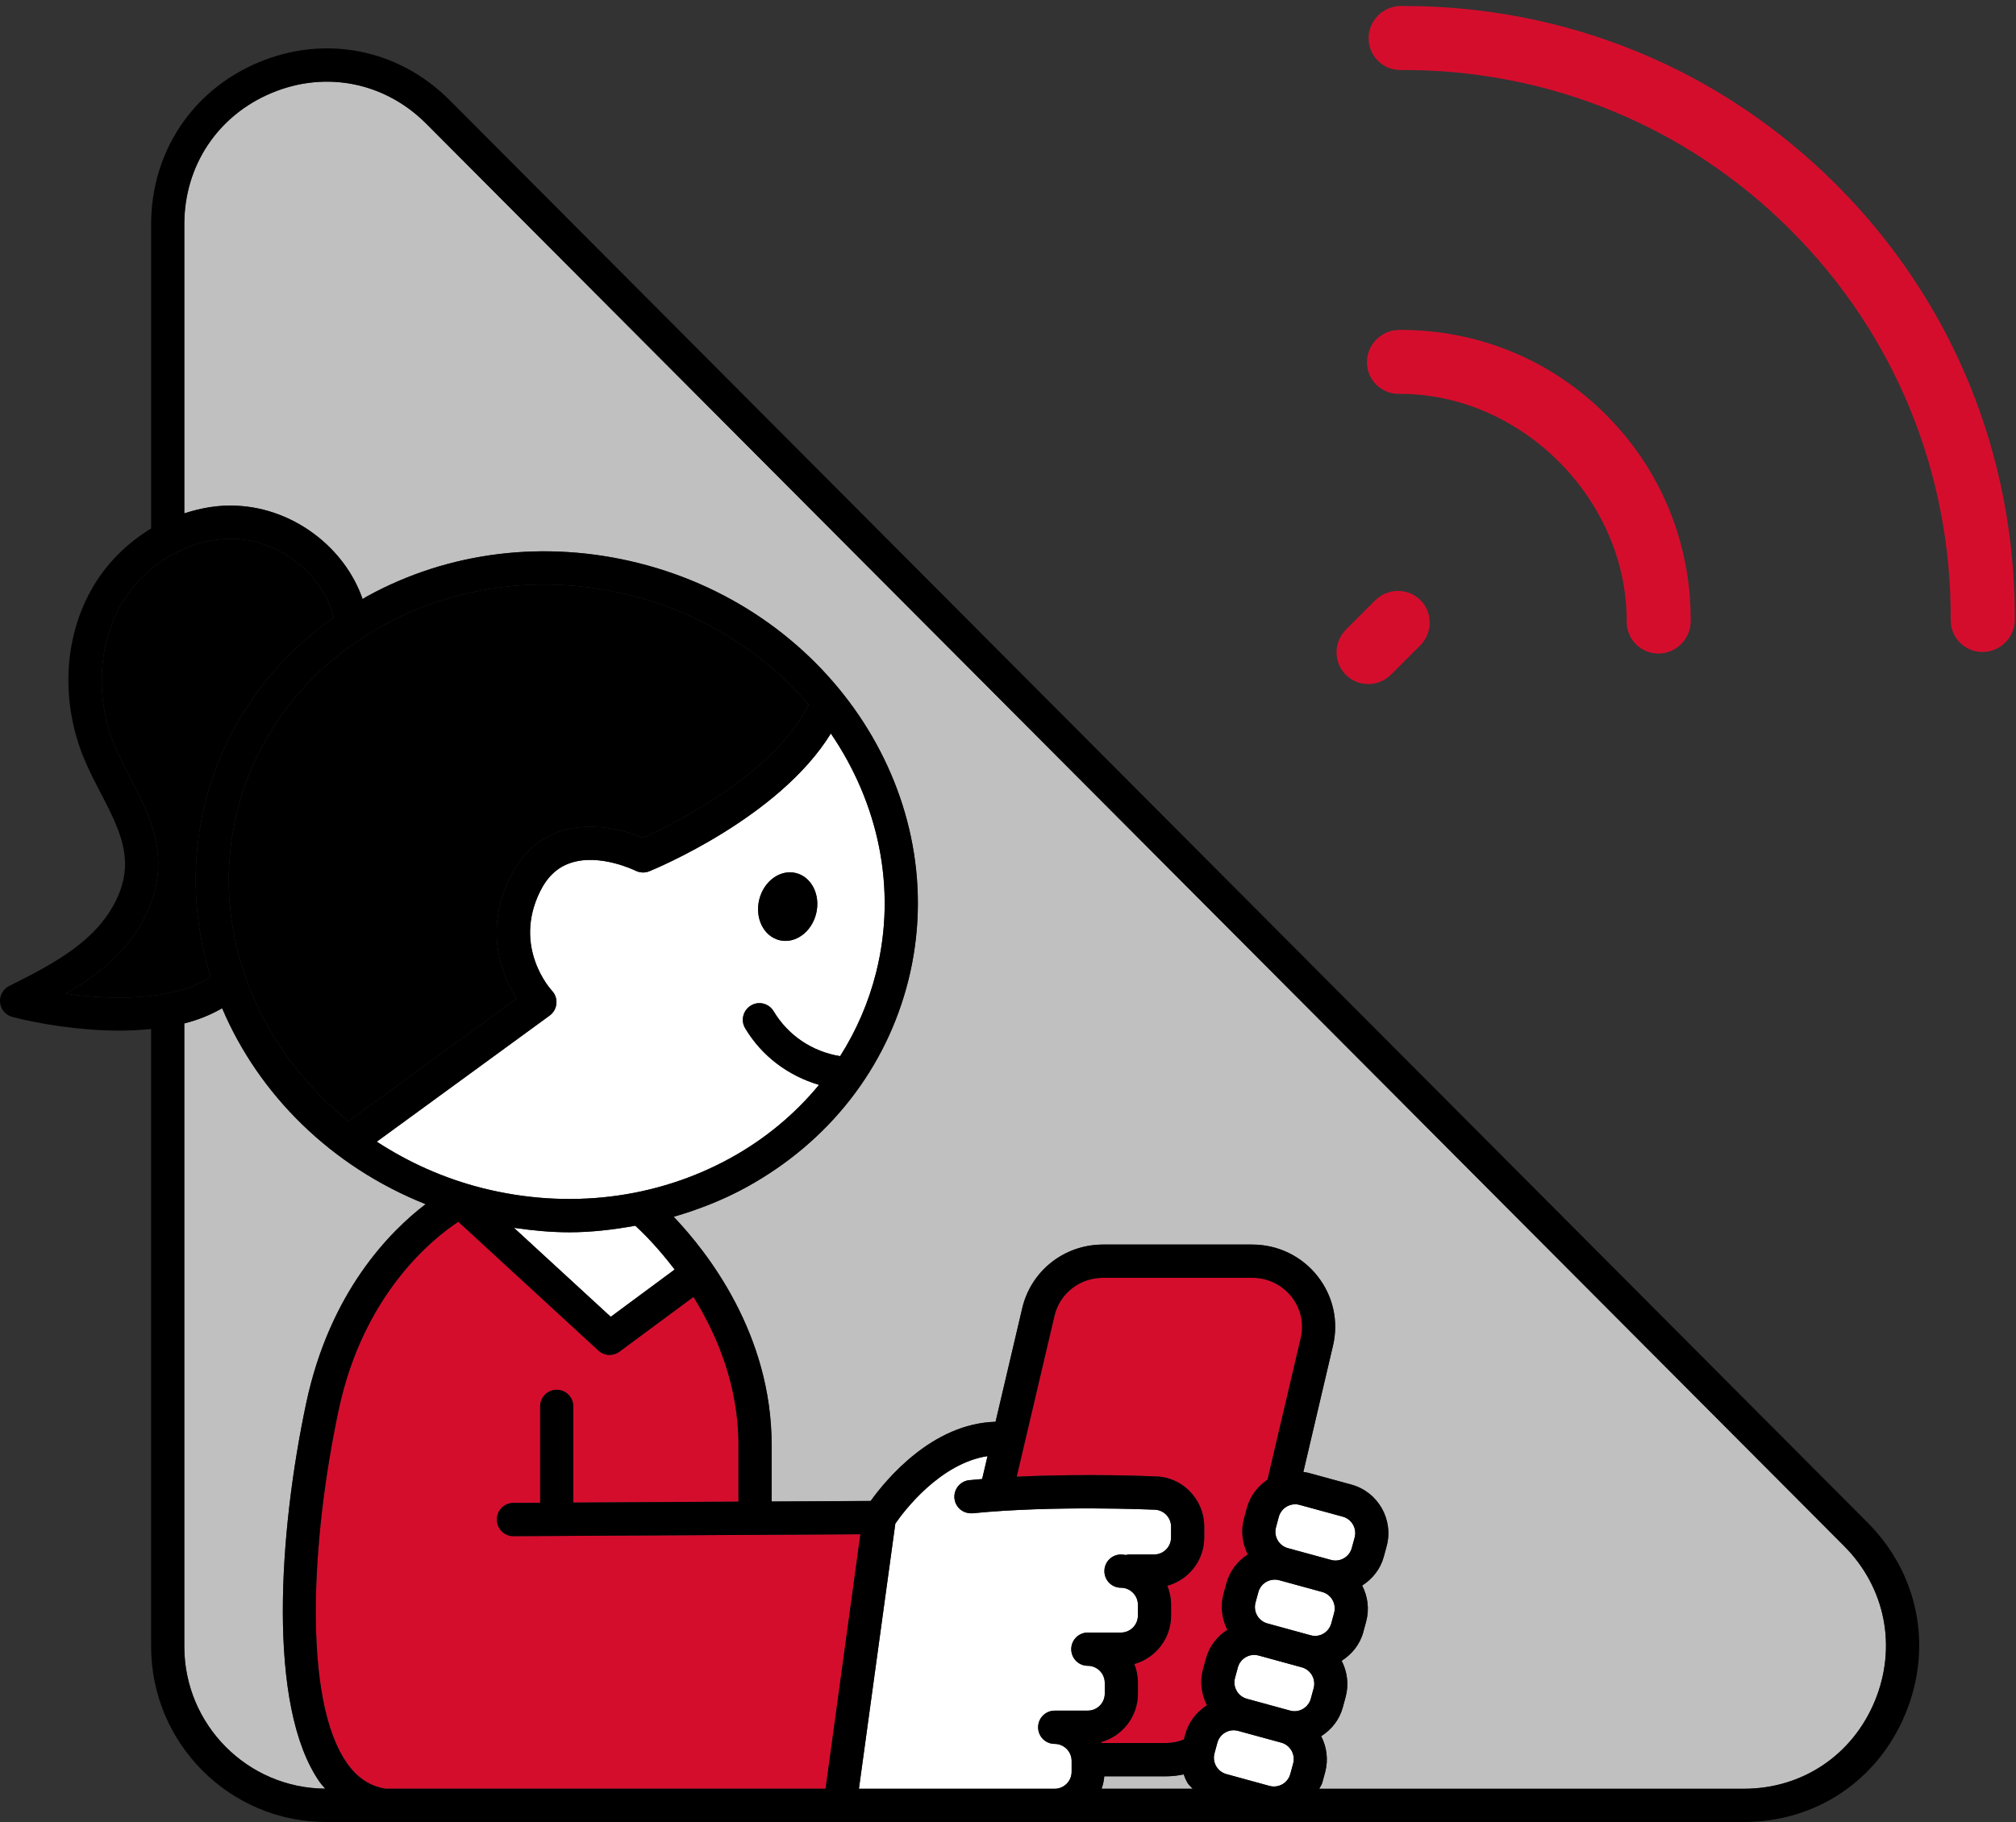
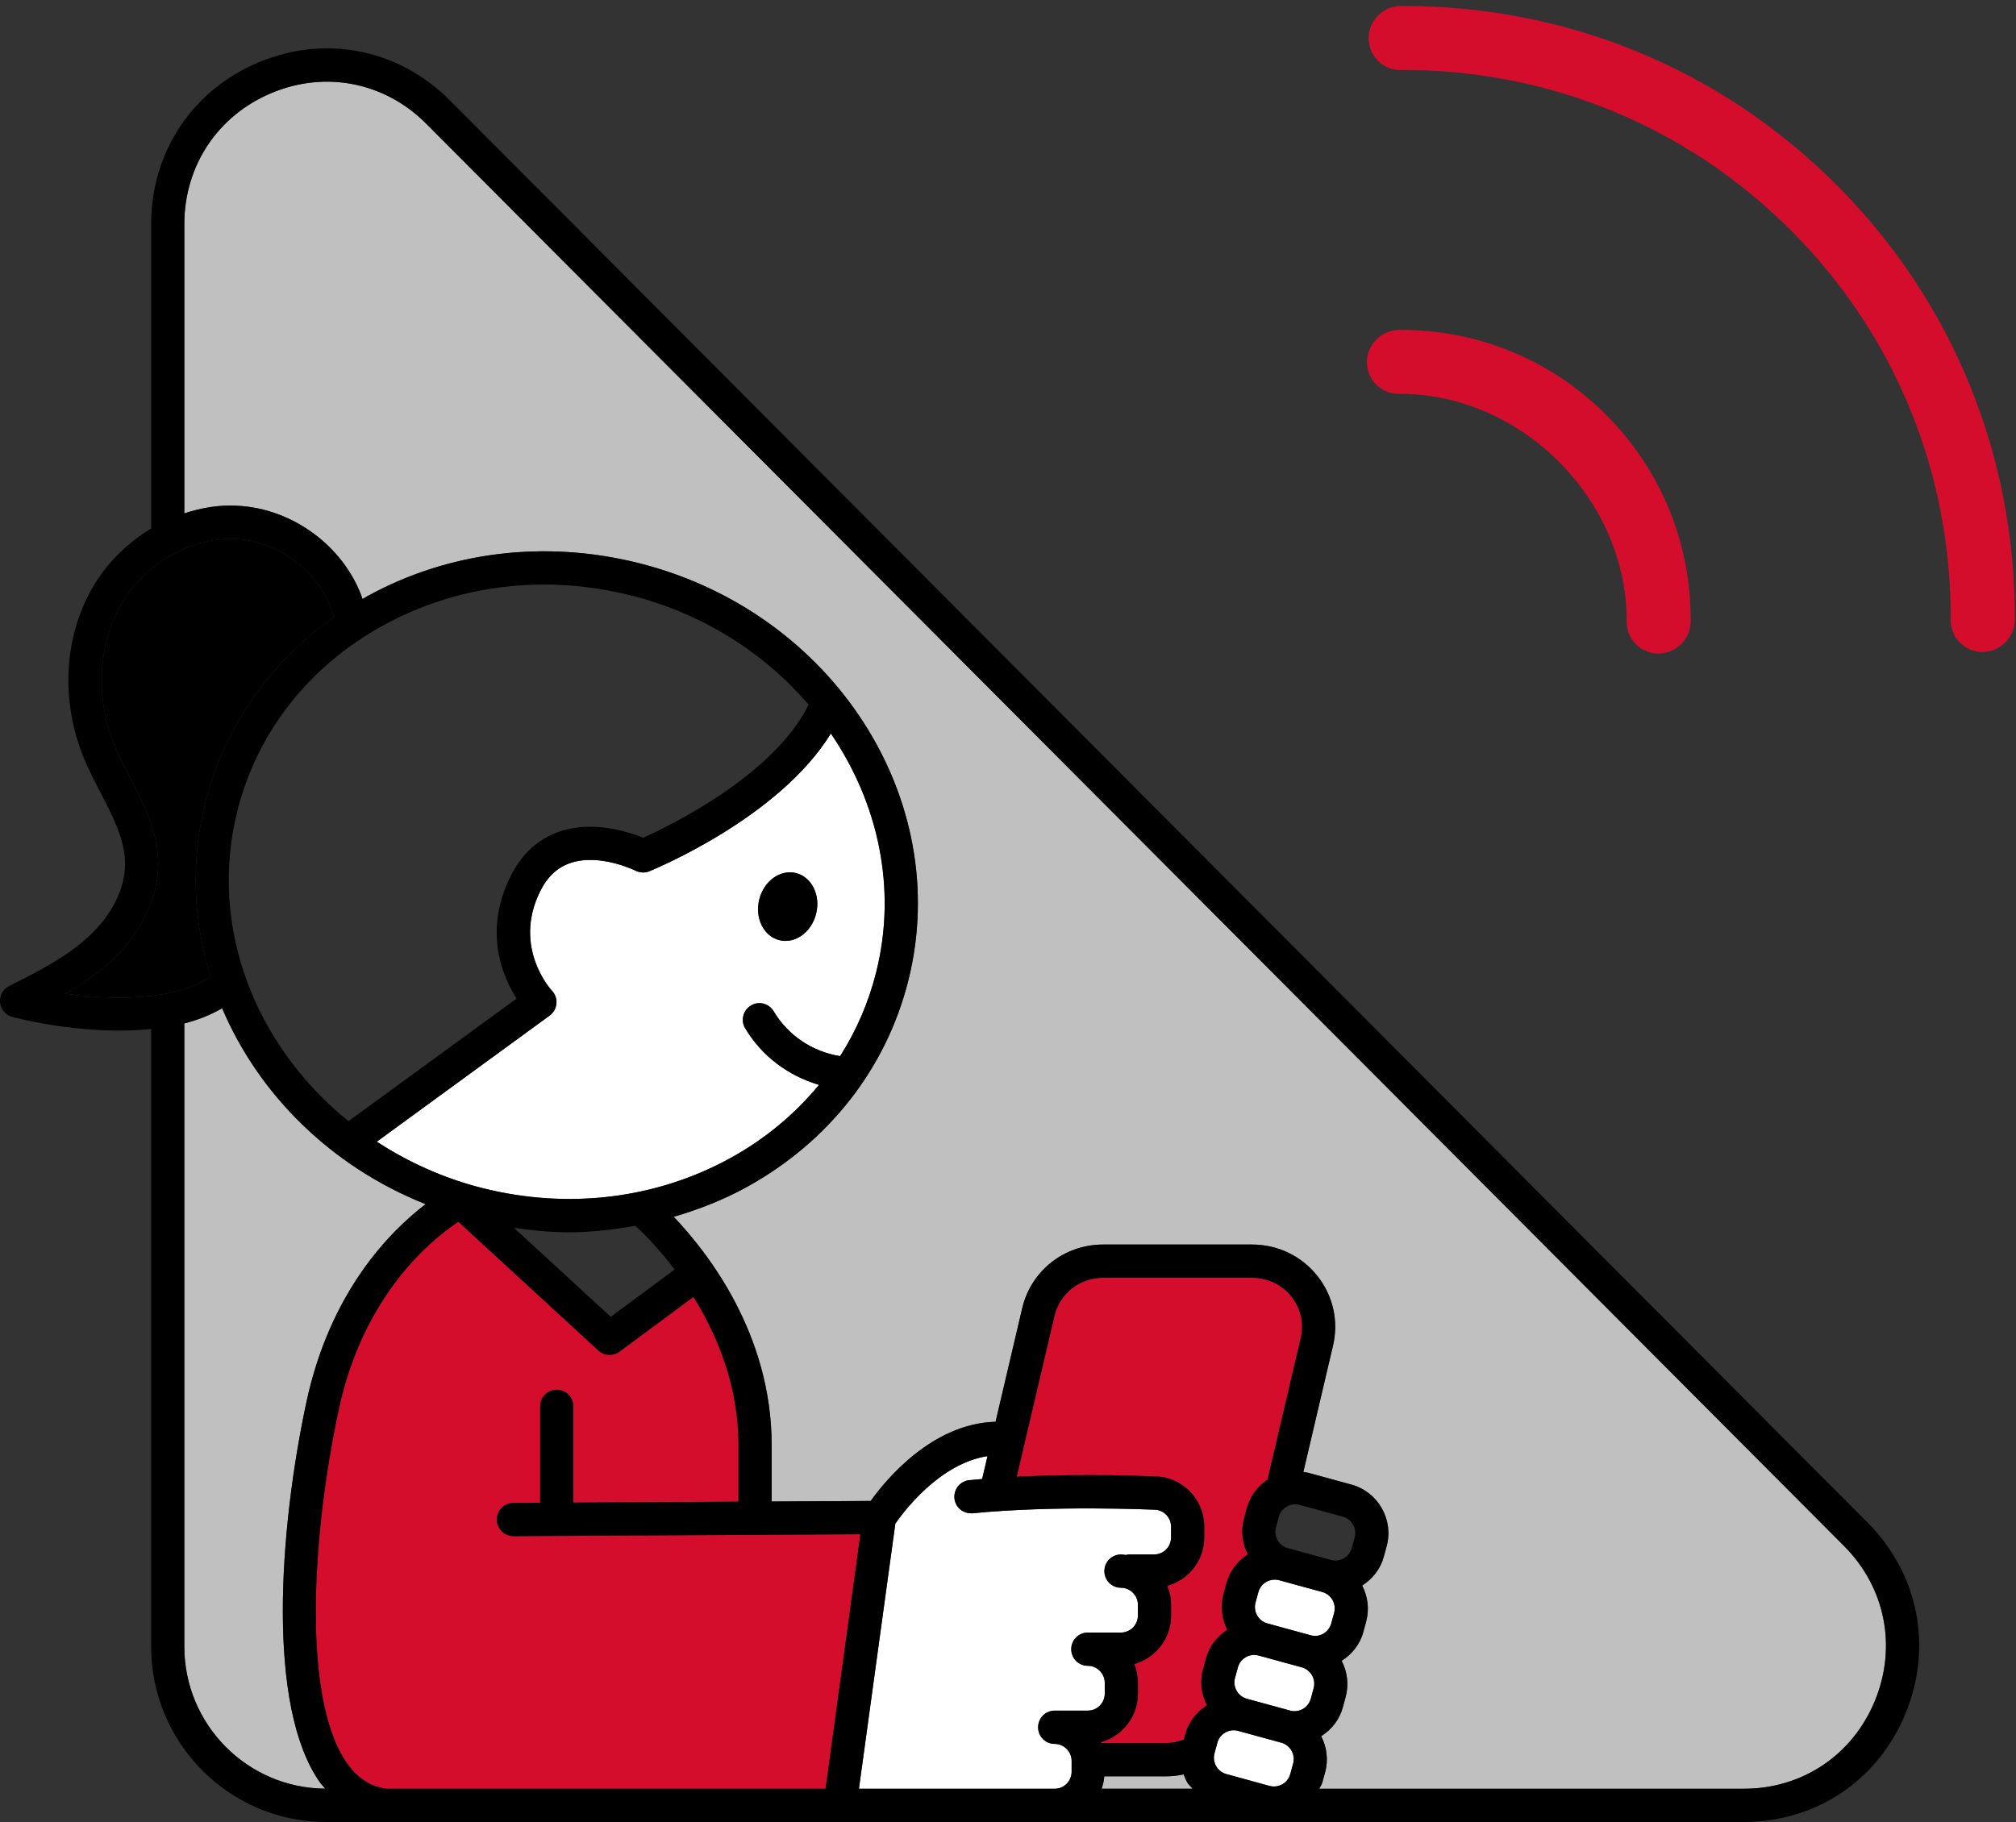
<svg xmlns="http://www.w3.org/2000/svg" width="125" height="113" viewBox="0 0 125 113" fill="none">
  <rect x="0" y="0" width="125" height="113" fill="#333333" stroke="none" />
  <path d="M121.529 39.865C121.171 39.508 120.952 39.012 120.952 38.465C120.999 29.306 117.471 20.712 111.027 14.269C104.584 7.825 95.99 4.291 86.834 4.342C85.739 4.347 84.854 3.462 84.859 2.367C84.865 1.272 85.759 0.378 86.853 0.373C97.073 0.32 106.659 4.253 113.851 11.445C121.043 18.637 124.976 28.223 124.923 38.443C124.918 39.537 124.024 40.431 122.929 40.437C122.379 40.439 121.886 40.217 121.529 39.86L121.529 39.865Z" fill="#D50D2D" />
  <path d="M85.333 23.859C84.975 23.501 84.756 23.006 84.756 22.458C84.761 21.364 85.655 20.47 86.752 20.461C91.603 20.432 96.157 22.302 99.573 25.718C102.989 29.133 104.856 33.685 104.829 38.538C104.824 39.633 103.93 40.527 102.835 40.532C101.741 40.538 100.855 39.652 100.861 38.558C100.898 30.968 94.314 24.385 86.73 24.427C86.18 24.43 85.687 24.208 85.33 23.851L85.333 23.859Z" fill="#D50D2D" />
-   <path d="M83.445 41.851C82.674 41.08 82.681 39.823 83.459 39.044L85.267 37.236C86.046 36.458 87.303 36.452 88.074 37.222C88.845 37.993 88.839 39.251 88.06 40.029L86.252 41.837C85.474 42.616 84.216 42.622 83.445 41.851Z" fill="#D50D2D" />
-   <path d="M39.11 36.926C37.325 36.477 35.52 36.254 33.736 36.254C30.222 36.254 26.788 37.115 23.726 38.806C19.135 41.338 15.933 45.429 14.71 50.323C12.911 57.524 15.849 64.882 21.608 69.535L32.029 61.932C31.151 60.55 29.964 57.762 31.651 54.358C32.35 52.948 33.388 52.008 34.734 51.558C36.782 50.884 38.95 51.581 39.876 51.955C41.535 51.213 47.974 48.09 50.135 43.702C47.393 40.513 43.608 38.057 39.109 36.926H39.11Z" fill="black" />
-   <path d="M80.305 93.294C79.844 93.294 79.418 93.604 79.292 94.072L79.118 94.718V94.721C79.044 94.993 79.079 95.277 79.218 95.52C79.356 95.764 79.583 95.939 79.853 96.014L82.528 96.745C82.793 96.822 83.078 96.784 83.325 96.644C83.568 96.506 83.743 96.278 83.818 96.005L83.994 95.356C84.147 94.796 83.816 94.217 83.258 94.063L80.585 93.332C80.492 93.305 80.4 93.293 80.308 93.293L80.305 93.294Z" fill="white" />
  <path d="M18.989 87.007C20.457 80.113 24.184 76.366 26.389 74.682C20.52 72.342 16.038 67.871 13.774 62.531C13.065 62.938 12.285 63.26 11.427 63.472V102.119C11.427 106.965 15.344 110.905 20.167 110.933C20.053 110.795 19.929 110.677 19.823 110.526C16.52 105.804 17.308 94.906 18.988 87.008L18.989 87.007Z" fill="#C0C0C0" />
-   <path d="M31.867 76.149L37.869 81.668L41.831 78.736C40.743 77.301 39.77 76.362 39.392 76.019C38.047 76.261 36.685 76.426 35.303 76.426C34.161 76.426 33.014 76.316 31.866 76.149H31.867Z" fill="white" />
  <path d="M46.56 62.363C47.041 62.065 47.676 62.228 47.969 62.717C48.868 64.221 50.368 65.221 52.091 65.503C53.103 63.909 53.863 62.16 54.33 60.291C55.632 55.08 54.447 49.786 51.517 45.491C48.313 50.711 40.608 53.895 40.259 54.036C39.986 54.147 39.675 54.132 39.413 54.002C39.388 53.992 37.194 52.906 35.376 53.52C34.561 53.793 33.944 54.368 33.493 55.276C31.756 58.781 34.196 61.413 34.221 61.44C34.426 61.656 34.526 61.947 34.5 62.244C34.474 62.54 34.319 62.81 34.081 62.985L23.363 70.806C25.319 72.081 27.516 73.082 29.929 73.689C35.227 75.02 40.7 74.358 45.315 71.809C47.468 70.622 49.302 69.079 50.783 67.283C48.882 66.721 47.243 65.51 46.208 63.776C45.914 63.289 46.073 62.654 46.561 62.362L46.56 62.363ZM47.078 55.785C47.365 54.636 48.387 53.903 49.359 54.148C50.333 54.393 50.889 55.522 50.602 56.671C50.315 57.819 49.294 58.553 48.321 58.308C47.347 58.063 46.792 56.933 47.078 55.785Z" fill="white" />
  <path d="M31.84 95.272H31.835C31.268 95.272 30.81 94.815 30.807 94.246C30.802 93.676 31.261 93.213 31.829 93.209L33.492 93.2V87.222C33.492 86.652 33.951 86.191 34.519 86.191C35.088 86.191 35.547 86.652 35.547 87.222V93.188L45.789 93.131V89.617C45.789 85.932 44.46 82.787 42.998 80.434L38.409 83.83C38.227 83.965 38.012 84.031 37.799 84.031C37.549 84.031 37.299 83.941 37.104 83.759L28.419 75.772C26.841 76.812 22.531 80.24 21 87.437C19.279 95.52 18.77 105.426 21.506 109.338C22.157 110.27 22.951 110.789 23.927 110.935H51.19L53.349 95.153L31.841 95.271L31.84 95.272Z" fill="#D50D2D" />
  <path d="M73.393 110.047C73.036 110.125 72.669 110.166 72.296 110.166H68.471C68.447 110.434 68.393 110.693 68.305 110.938H73.95C73.844 110.806 73.707 110.707 73.622 110.557C73.528 110.393 73.456 110.221 73.394 110.047H73.393Z" fill="#C0C0C0" />
  <path d="M68.5 104.366C68.5 103.786 68.029 103.313 67.45 103.313C66.872 103.313 66.422 102.852 66.422 102.282C66.422 101.712 66.882 101.251 67.45 101.251H69.506C70.084 101.251 70.555 100.778 70.555 100.198V99.525C70.555 98.945 70.084 98.472 69.506 98.472C68.927 98.472 68.478 98.011 68.478 97.441C68.478 96.87 68.937 96.41 69.506 96.41C69.612 96.41 69.713 96.431 69.817 96.442C69.87 96.433 69.918 96.41 69.974 96.41H71.562C72.14 96.41 72.612 95.937 72.612 95.356V94.684C72.612 94.104 72.14 93.631 71.562 93.631C71.456 93.629 65.346 93.35 60.306 93.854C59.72 93.891 59.24 93.498 59.18 92.927C59.126 92.361 59.538 91.855 60.104 91.8C60.366 91.773 60.632 91.751 60.898 91.729L61.231 90.309C58.274 90.761 56.039 93.736 55.515 94.495L53.257 110.939H65.396C65.974 110.939 66.446 110.466 66.446 109.883V109.212C66.446 108.629 65.974 108.157 65.396 108.157C64.817 108.157 64.368 107.696 64.368 107.125C64.368 106.555 64.828 106.094 65.396 106.094H67.451C68.03 106.094 68.501 105.621 68.501 105.041V104.369L68.5 104.366Z" fill="white" />
  <path d="M74.592 103.521L74.769 102.872C74.98 102.097 75.472 101.48 76.1 101.078C75.749 100.386 75.657 99.602 75.863 98.847L76.039 98.198C76.25 97.423 76.742 96.805 77.37 96.403C77.02 95.712 76.928 94.93 77.133 94.178L77.308 93.529C77.514 92.773 77.987 92.171 78.589 91.768L80.652 82.978C80.863 82.08 80.654 81.149 80.08 80.422C79.49 79.674 78.601 79.246 77.64 79.246H68.395C66.948 79.246 65.709 80.217 65.382 81.605L63.039 91.585C67.346 91.374 71.402 91.554 71.609 91.567H71.612C73.276 91.567 74.667 92.963 74.667 94.682V95.354C74.667 96.787 73.694 97.985 72.378 98.347C72.527 98.71 72.611 99.107 72.611 99.523V100.195C72.611 101.627 71.643 102.836 70.33 103.2C70.475 103.559 70.555 103.953 70.555 104.364V105.037C70.555 106.469 69.587 107.677 68.275 108.041C68.282 108.06 68.285 108.081 68.291 108.1H72.295C72.679 108.1 73.049 108.02 73.403 107.884L73.497 107.54C73.7 106.789 74.186 106.173 74.834 105.755C74.477 105.061 74.385 104.273 74.591 103.517L74.592 103.521Z" fill="#D50D2D" />
  <path d="M12.715 49.824C13.888 45.131 16.69 41.115 20.689 38.291C20.054 35.684 17.418 33.558 14.602 33.424C11.819 33.308 8.919 34.967 7.452 37.592C6.062 40.075 5.93 43.389 7.101 46.237C7.38 46.912 7.723 47.573 8.067 48.231C8.912 49.858 9.788 51.543 9.811 53.509C9.837 55.646 8.766 57.869 6.88 59.611C6.015 60.409 5.061 61.056 4.077 61.63C7.466 62.112 11.054 61.942 13.059 60.58C11.995 57.158 11.804 53.474 12.716 49.824H12.715Z" fill="black" />
  <path d="M79.445 108.079L76.771 107.348C76.678 107.321 76.585 107.309 76.492 107.309C76.311 107.309 76.132 107.356 75.974 107.448C75.731 107.586 75.557 107.814 75.482 108.085L75.305 108.735C75.231 109.007 75.266 109.288 75.406 109.534C75.546 109.778 75.771 109.953 76.04 110.028L78.716 110.762C78.979 110.832 79.266 110.8 79.513 110.659C79.756 110.52 79.93 110.292 80.005 110.022L80.182 109.372C80.334 108.811 80.003 108.232 79.446 108.078L79.445 108.079Z" fill="white" />
  <path d="M80.717 103.408L78.042 102.675C77.951 102.651 77.857 102.636 77.764 102.636C77.584 102.636 77.405 102.685 77.245 102.777C77.002 102.916 76.827 103.141 76.752 103.414L76.576 104.064C76.502 104.337 76.537 104.618 76.676 104.864C76.814 105.107 77.041 105.282 77.313 105.358L79.987 106.089C80.259 106.167 80.543 106.129 80.784 105.988C81.026 105.849 81.201 105.621 81.276 105.351L81.453 104.701C81.605 104.14 81.274 103.561 80.717 103.407V103.408Z" fill="white" />
-   <path d="M79.292 60.716L26.428 7.673C23.868 5.102 20.192 4.366 16.852 5.761C13.505 7.151 11.426 10.273 11.426 13.907V31.839C12.49 31.488 13.596 31.303 14.697 31.365C18.207 31.53 21.387 33.965 22.48 37.153C22.567 37.103 22.645 37.045 22.733 36.997C27.807 34.199 33.795 33.464 39.61 34.925C51.631 37.951 59.129 49.553 56.322 60.79C54.957 66.25 51.4 70.805 46.3 73.617C44.86 74.412 43.333 75.005 41.77 75.464C43.862 77.656 47.843 82.729 47.843 89.619V93.122L53.983 93.088C54.917 91.787 57.788 88.282 61.727 88.177L63.38 81.135C63.927 78.808 65.988 77.185 68.393 77.185H77.638C79.231 77.185 80.71 77.901 81.691 79.146C82.657 80.369 83.006 81.939 82.65 83.452L80.81 91.291C80.915 91.309 81.019 91.316 81.122 91.344L83.796 92.075C85.446 92.528 86.424 94.244 85.974 95.9L85.797 96.55C85.593 97.302 85.107 97.916 84.458 98.334C84.802 99.002 84.915 99.792 84.703 100.573L84.527 101.223C84.316 101.998 83.814 102.6 83.186 103.001C83.53 103.67 83.645 104.461 83.433 105.244L83.256 105.894C83.053 106.645 82.567 107.261 81.917 107.678C82.259 108.346 82.373 109.135 82.161 109.914L81.984 110.564C81.947 110.702 81.854 110.808 81.8 110.937H108.127C111.749 110.937 114.858 108.852 116.246 105.494C117.631 102.136 116.902 98.454 114.34 95.883L87.598 69.05" fill="#C0C0C0" />
+   <path d="M79.292 60.716L26.428 7.673C23.868 5.102 20.192 4.366 16.852 5.761C13.505 7.151 11.426 10.273 11.426 13.907V31.839C12.49 31.488 13.596 31.303 14.697 31.365C18.207 31.53 21.387 33.965 22.48 37.153C22.567 37.103 22.645 37.045 22.733 36.997C27.807 34.199 33.795 33.464 39.61 34.925C51.631 37.951 59.129 49.553 56.322 60.79C54.957 66.25 51.4 70.805 46.3 73.617C44.86 74.412 43.333 75.005 41.77 75.464C43.862 77.656 47.843 82.729 47.843 89.619V93.122L53.983 93.088C54.917 91.787 57.788 88.282 61.727 88.177L63.38 81.135C63.927 78.808 65.988 77.185 68.393 77.185H77.638C79.231 77.185 80.71 77.901 81.691 79.146C82.657 80.369 83.006 81.939 82.65 83.452L80.81 91.291C80.915 91.309 81.019 91.316 81.122 91.344L83.796 92.075C85.446 92.528 86.424 94.244 85.974 95.9L85.797 96.55C85.593 97.302 85.107 97.916 84.458 98.334C84.802 99.002 84.915 99.792 84.703 100.573L84.527 101.223C84.316 101.998 83.814 102.6 83.186 103.001C83.53 103.67 83.645 104.461 83.433 105.244L83.256 105.894C83.053 106.645 82.567 107.261 81.917 107.678C82.259 108.346 82.373 109.135 82.161 109.914C81.947 110.702 81.854 110.808 81.8 110.937H108.127C111.749 110.937 114.858 108.852 116.246 105.494C117.631 102.136 116.902 98.454 114.34 95.883L87.598 69.05" fill="#C0C0C0" />
  <path d="M82.546 100.678L82.723 100.029C82.875 99.469 82.544 98.887 81.987 98.734L79.313 98.003C79.223 97.979 79.129 97.967 79.038 97.967C78.577 97.967 78.151 98.272 78.025 98.74L77.848 99.39C77.775 99.663 77.81 99.946 77.949 100.19C78.087 100.433 78.314 100.608 78.584 100.684L81.259 101.417C81.829 101.578 82.394 101.238 82.549 100.678H82.546Z" fill="white" />
  <path d="M81.216 59.729L27.881 6.214C24.72 3.042 20.193 2.142 16.066 3.854C11.937 5.569 9.371 9.424 9.371 13.907V32.775C7.857 33.691 6.543 34.997 5.657 36.584C3.945 39.65 3.774 43.554 5.201 47.022C5.502 47.755 5.871 48.47 6.243 49.182C7.012 50.661 7.736 52.059 7.754 53.531C7.772 55.081 6.945 56.746 5.486 58.091C4.086 59.384 2.296 60.283 0.567 61.151C0.184 61.345 -0.041 61.756 0.005 62.184C0.051 62.612 0.356 62.966 0.772 63.073C2.489 63.513 4.946 63.919 7.423 63.919C8.076 63.919 8.728 63.881 9.37 63.818V102.118C9.37 108.119 14.235 112.999 20.214 112.999H108.129C112.597 112.999 116.436 110.425 118.146 106.284C119.856 102.14 118.955 97.596 115.795 94.426L81.215 59.729H81.216ZM4.077 61.63C5.061 61.056 6.015 60.409 6.88 59.611C8.768 57.869 9.837 55.645 9.811 53.509C9.786 51.543 8.911 49.859 8.067 48.231C7.723 47.572 7.38 46.912 7.101 46.237C5.931 43.389 6.063 40.076 7.452 37.592C8.919 34.967 11.819 33.308 14.602 33.424C17.418 33.559 20.054 35.684 20.689 38.291C16.691 41.115 13.888 45.131 12.715 49.824C11.803 53.474 11.994 57.158 13.058 60.58C11.052 61.942 7.465 62.112 4.076 61.629L4.077 61.63ZM46.206 63.777C47.242 65.511 48.881 66.722 50.782 67.284C49.3 69.08 47.467 70.622 45.313 71.81C40.698 74.359 35.225 75.021 29.928 73.69C27.515 73.083 25.317 72.082 23.361 70.807L34.08 62.986C34.318 62.811 34.473 62.541 34.499 62.245C34.526 61.95 34.425 61.657 34.22 61.441C34.193 61.415 31.755 58.782 33.491 55.278C33.943 54.369 34.56 53.794 35.374 53.521C37.194 52.906 39.387 53.993 39.411 54.003C39.674 54.133 39.985 54.148 40.258 54.037C40.607 53.895 48.312 50.711 51.516 45.492C54.446 49.787 55.631 55.081 54.328 60.291C53.862 62.161 53.102 63.911 52.09 65.504C50.367 65.222 48.867 64.223 47.968 62.718C47.675 62.229 47.041 62.066 46.559 62.364C46.071 62.656 45.912 63.291 46.205 63.778L46.206 63.777ZM41.831 78.736L37.869 81.668L31.867 76.149C33.015 76.316 34.162 76.426 35.303 76.426C36.684 76.426 38.046 76.261 39.392 76.019C39.77 76.364 40.742 77.301 41.831 78.736ZM39.876 51.955C38.951 51.581 36.782 50.883 34.734 51.558C33.388 52.008 32.349 52.948 31.651 54.358C29.964 57.763 31.151 60.551 32.029 61.932L21.608 69.535C15.849 64.882 12.912 57.525 14.71 50.323C15.933 45.429 19.134 41.338 23.726 38.806C26.787 37.115 30.222 36.254 33.736 36.254C35.52 36.254 37.325 36.478 39.11 36.926C43.609 38.058 47.395 40.512 50.137 43.702C47.976 48.09 41.537 51.213 39.878 51.955L39.876 51.955ZM11.427 102.119V63.472C12.285 63.26 13.065 62.938 13.774 62.531C16.038 67.872 20.52 72.343 26.389 74.682C24.183 76.365 20.456 80.113 18.989 87.007C17.309 94.905 16.52 105.803 19.825 110.524C19.93 110.676 20.054 110.794 20.168 110.932C15.344 110.906 11.428 106.965 11.428 102.118L11.427 102.119ZM51.189 110.938H23.927C22.951 110.791 22.157 110.272 21.506 109.34C18.769 105.429 19.279 95.522 21 87.439C22.531 80.242 26.841 76.814 28.419 75.774L37.104 83.761C37.298 83.943 37.55 84.034 37.798 84.034C38.011 84.034 38.226 83.967 38.409 83.832L42.998 80.436C44.46 82.79 45.789 85.934 45.789 89.619V93.133L35.547 93.19V87.224C35.547 86.654 35.087 86.193 34.519 86.193C33.95 86.193 33.491 86.654 33.491 87.224V93.202L31.829 93.211C31.26 93.215 30.803 93.678 30.807 94.249C30.811 94.817 31.268 95.274 31.834 95.274H31.84L53.347 95.156L51.188 110.939L51.189 110.938ZM67.45 106.093H65.395C64.826 106.093 64.367 106.554 64.367 107.124C64.367 107.695 64.826 108.155 65.395 108.155C65.963 108.155 66.444 108.628 66.444 109.211V109.882C66.444 110.465 65.973 110.938 65.395 110.938H53.256L55.514 94.493C56.037 93.735 58.273 90.76 61.23 90.308L60.896 91.728C60.63 91.75 60.365 91.772 60.103 91.799C59.536 91.855 59.125 92.36 59.179 92.926C59.24 93.497 59.719 93.889 60.305 93.853C65.346 93.349 71.455 93.627 71.561 93.629C72.139 93.629 72.61 94.103 72.61 94.683V95.355C72.61 95.936 72.139 96.408 71.561 96.408H69.972C69.917 96.408 69.868 96.432 69.816 96.441C69.712 96.43 69.611 96.408 69.504 96.408C68.936 96.408 68.477 96.869 68.477 97.44C68.477 98.01 68.936 98.471 69.504 98.471C70.073 98.471 70.554 98.944 70.554 99.524V100.196C70.554 100.777 70.083 101.25 69.504 101.25H67.449C66.88 101.25 66.421 101.71 66.421 102.281C66.421 102.851 66.88 103.312 67.449 103.312C68.017 103.312 68.499 103.785 68.499 104.365V105.038C68.499 105.618 68.027 106.091 67.449 106.091L67.45 106.093ZM68.303 110.938C68.391 110.693 68.446 110.435 68.47 110.166H72.295C72.668 110.166 73.034 110.125 73.392 110.047C73.454 110.221 73.527 110.393 73.619 110.557C73.704 110.706 73.841 110.806 73.947 110.938H68.302H68.303ZM73.498 107.543L73.404 107.887C73.05 108.022 72.679 108.103 72.296 108.103H68.292C68.286 108.085 68.282 108.063 68.276 108.045C69.588 107.68 70.556 106.472 70.556 105.04V104.367C70.556 103.957 70.476 103.562 70.331 103.203C71.644 102.839 72.612 101.631 72.612 100.199V99.526C72.612 99.11 72.526 98.713 72.379 98.35C73.693 97.988 74.668 96.789 74.668 95.357V94.685C74.668 92.967 73.277 91.57 71.613 91.57H71.61C71.403 91.557 67.348 91.376 63.04 91.588L65.382 81.608C65.709 80.22 66.949 79.249 68.396 79.249H77.641C78.602 79.249 79.492 79.677 80.081 80.425C80.655 81.153 80.864 82.083 80.653 82.981L78.59 91.771C77.987 92.174 77.515 92.778 77.308 93.532L77.134 94.181C76.929 94.933 77.02 95.715 77.371 96.406C76.744 96.808 76.251 97.425 76.04 98.202L75.864 98.851C75.658 99.605 75.75 100.389 76.101 101.081C75.473 101.483 74.979 102.1 74.769 102.876L74.593 103.525C74.386 104.281 74.479 105.069 74.836 105.763C74.188 106.179 73.701 106.796 73.499 107.547L73.498 107.543ZM83.257 94.064C83.816 94.216 84.147 94.797 83.993 95.357L83.817 96.006C83.743 96.279 83.567 96.506 83.324 96.645C83.077 96.784 82.792 96.823 82.527 96.746L79.852 96.015C79.582 95.941 79.356 95.765 79.217 95.521C79.079 95.278 79.043 94.994 79.117 94.722V94.719L79.291 94.073C79.418 93.605 79.843 93.295 80.304 93.295C80.397 93.295 80.489 93.307 80.581 93.334L83.255 94.065L83.257 94.064ZM80.181 109.373L80.004 110.023C79.93 110.293 79.754 110.52 79.512 110.66C79.264 110.8 78.977 110.832 78.715 110.763L76.039 110.029C75.77 109.955 75.546 109.779 75.404 109.535C75.266 109.29 75.23 109.008 75.304 108.736L75.48 108.086C75.554 107.815 75.73 107.588 75.973 107.449C76.132 107.356 76.311 107.31 76.49 107.31C76.583 107.31 76.677 107.322 76.77 107.349L79.443 108.08C80.002 108.233 80.333 108.813 80.18 109.374L80.181 109.373ZM81.453 104.701L81.276 105.351C81.202 105.621 81.026 105.848 80.784 105.988C80.543 106.129 80.259 106.167 79.987 106.089L77.313 105.358C77.041 105.284 76.815 105.107 76.676 104.864C76.538 104.618 76.502 104.337 76.576 104.064L76.752 103.414C76.826 103.141 77.002 102.917 77.245 102.777C77.405 102.684 77.584 102.636 77.764 102.636C77.857 102.636 77.951 102.651 78.042 102.675L80.717 103.408C81.274 103.561 81.605 104.142 81.452 104.702L81.453 104.701ZM81.257 101.418L78.581 100.685C78.312 100.611 78.085 100.434 77.946 100.191C77.808 99.947 77.772 99.664 77.846 99.391L78.023 98.741C78.15 98.274 78.575 97.968 79.036 97.968C79.126 97.968 79.22 97.98 79.311 98.004L81.984 98.736C82.543 98.888 82.874 99.471 82.721 100.03L82.544 100.679C82.389 101.24 81.825 101.58 81.255 101.418H81.257ZM87.601 69.052L114.343 95.886C116.906 98.456 117.634 102.138 116.249 105.496C114.861 108.854 111.752 110.939 108.13 110.939H81.803C81.858 110.81 81.951 110.703 81.988 110.567L82.164 109.916C82.376 109.137 82.263 108.348 81.92 107.68C82.57 107.264 83.056 106.647 83.259 105.896L83.436 105.246C83.648 104.464 83.533 103.672 83.189 103.003C83.817 102.602 84.318 102.001 84.53 101.225L84.706 100.575C84.918 99.794 84.805 99.005 84.461 98.336C85.11 97.919 85.596 97.305 85.8 96.552L85.977 95.902C86.426 94.246 85.449 92.531 83.799 92.077L81.126 91.346C81.022 91.317 80.918 91.31 80.813 91.294L82.653 83.454C83.009 81.941 82.659 80.371 81.694 79.148C80.713 77.903 79.235 77.188 77.641 77.188H68.396C65.991 77.188 63.93 78.811 63.383 81.137L61.73 88.179C57.791 88.285 54.919 91.789 53.986 93.09L47.846 93.124V89.621C47.846 82.732 43.866 77.658 41.773 75.466C43.338 75.007 44.863 74.414 46.304 73.619C51.402 70.807 54.96 66.252 56.325 60.792C59.131 49.555 51.634 37.952 39.613 34.927C33.797 33.466 27.809 34.201 22.736 36.999C22.648 37.048 22.57 37.107 22.483 37.155C21.389 33.967 18.209 31.532 14.7 31.367C13.599 31.305 12.492 31.489 11.429 31.841V13.907C11.429 10.273 13.508 7.151 16.855 5.761C20.195 4.366 23.871 5.102 26.431 7.673L87.603 69.052H87.601Z" fill="black" />
  <path d="M48.321 58.308C49.294 58.553 50.315 57.819 50.602 56.671C50.889 55.522 50.333 54.393 49.359 54.148C48.386 53.903 47.365 54.636 47.078 55.785C46.791 56.933 47.347 58.063 48.321 58.308Z" fill="black" />
</svg>